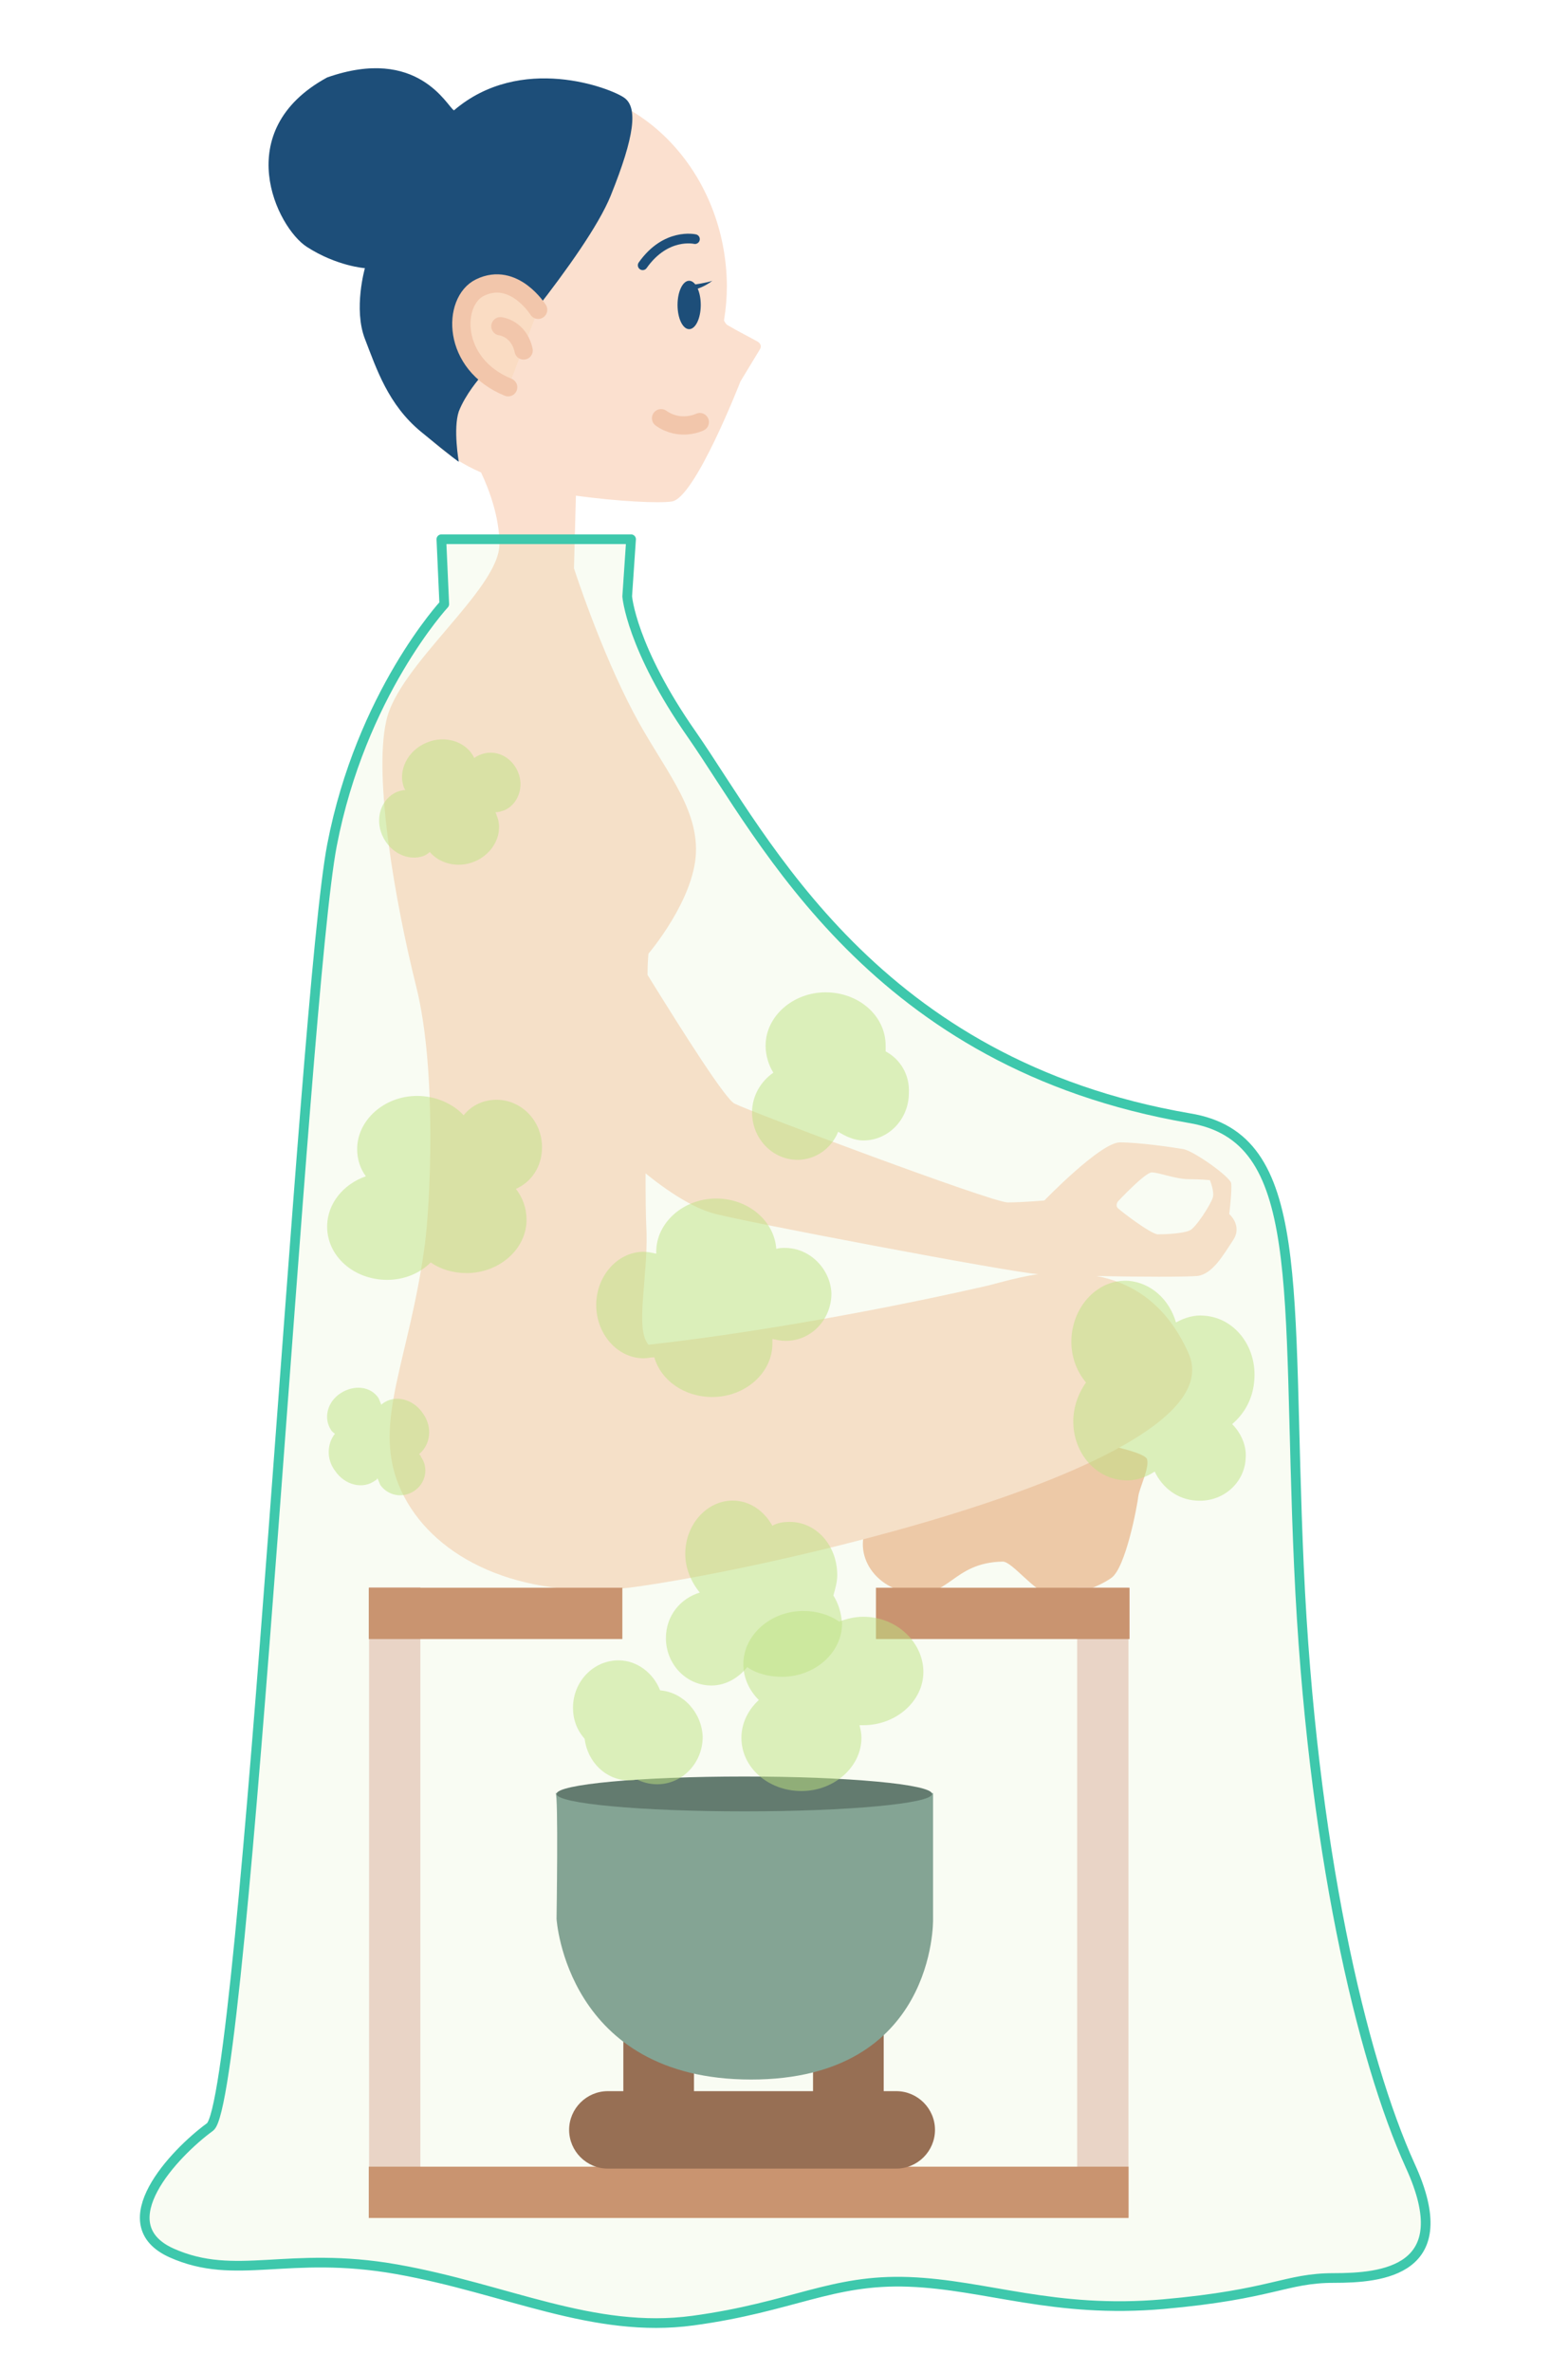
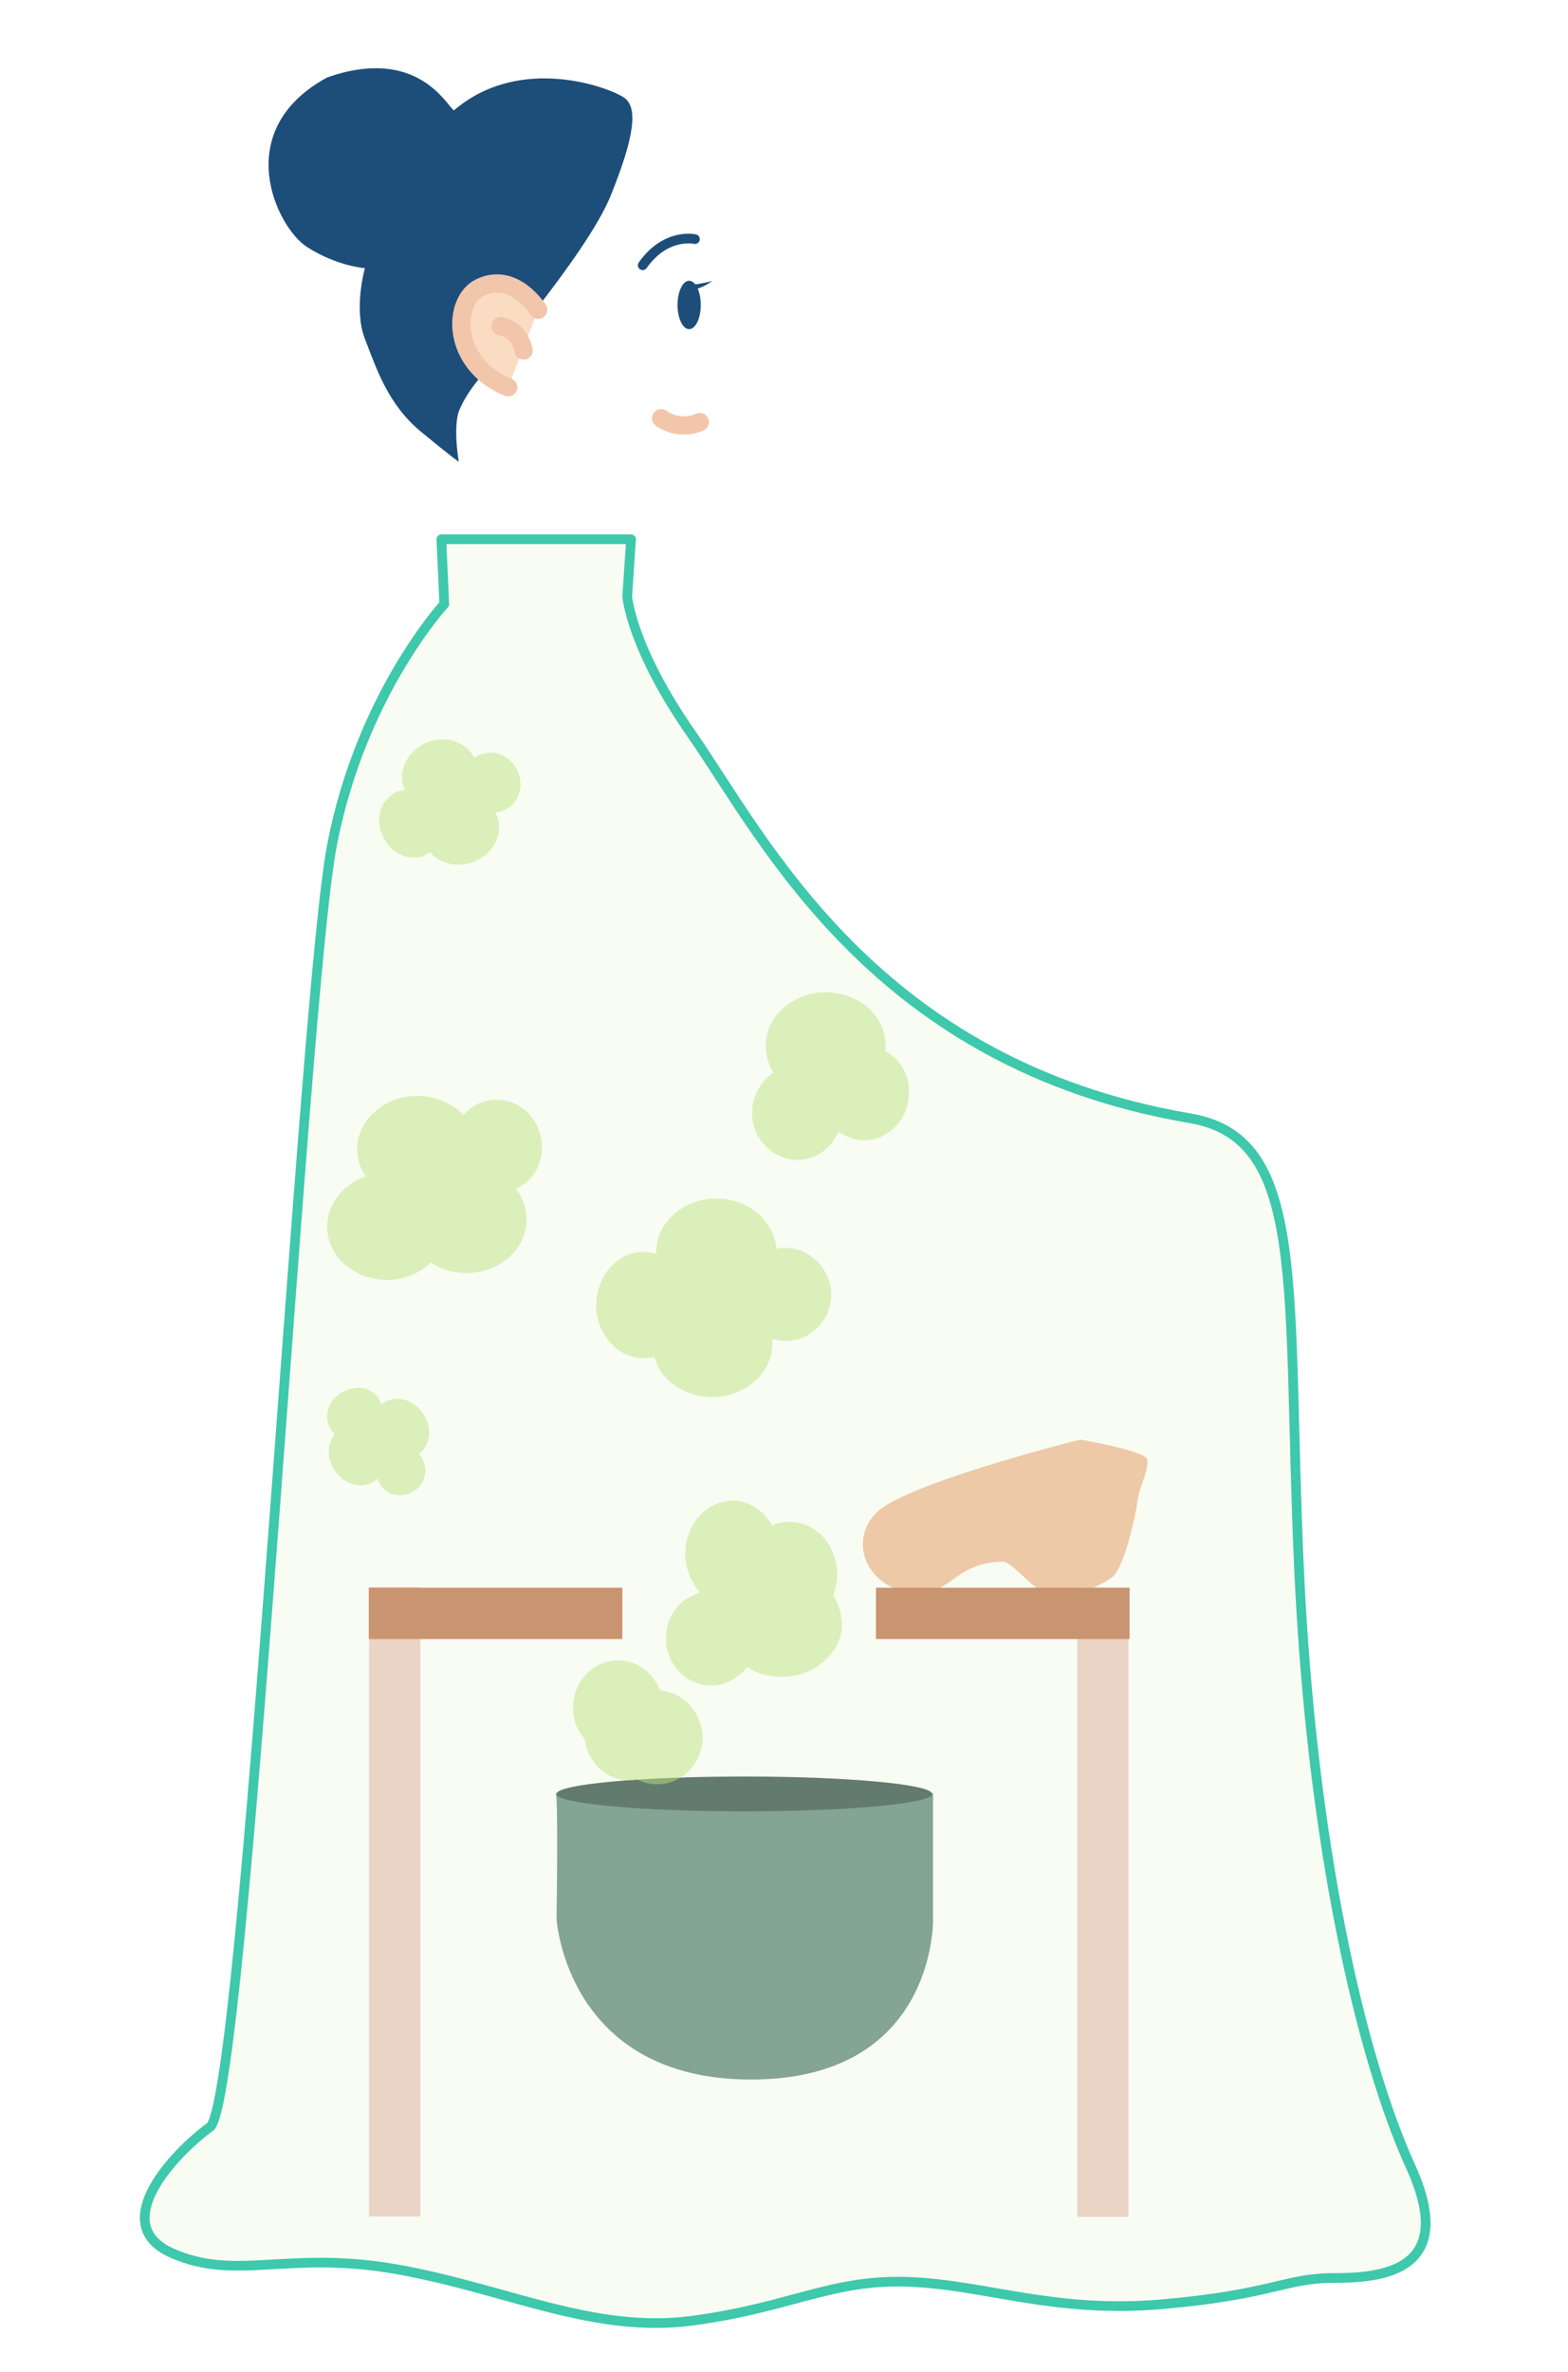
<svg xmlns="http://www.w3.org/2000/svg" version="1.1" id="レイヤー_1" x="0px" y="0px" viewBox="0 0 162 245" style="enable-background:new 0 0 162 245;" xml:space="preserve">
  <style type="text/css">
	.st0{fill-rule:evenodd;clip-rule:evenodd;fill:#FBE0CF;}
	.st1{fill:#1D4E79;}
	.st2{fill:#FADCC3;stroke:#F2C6AB;stroke-width:1.888;stroke-linecap:round;stroke-linejoin:round;stroke-miterlimit:10;}
	.st3{fill:none;stroke:#F2C6AB;stroke-width:1.888;stroke-linecap:round;stroke-linejoin:round;stroke-miterlimit:10;}
	.st4{fill:none;stroke:#1D4E79;stroke-linecap:round;stroke-linejoin:round;stroke-miterlimit:10;}
	.st5{fill:#BFE283;fill-opacity:0.1;stroke:#3EC8AC;stroke-linecap:round;stroke-linejoin:round;stroke-miterlimit:10;}
	.st6{fill:#E9D4C6;}
	.st7{fill:#C99470;}
	.st8{fill:#976F54;}
	.st9{fill:#84A494;}
	.st10{fill:#637B6F;}
	.st11{opacity:0.5;fill:#BFE283;}
	.st12{fill:#F2C6AB;}
	.st13{fill-rule:evenodd;clip-rule:evenodd;fill:#F2C6AB;}
	.st14{opacity:0.5;fill:#C8F6ED;}
</style>
  <g>
    <g>
      <path class="st12" d="M111.6,148.7c0,0,6.5,1.1,6.9,2c0.3,0.9-0.8,3-0.9,3.9s-1.3,7.4-2.8,8.4c-1.4,1-4.5,2.1-6.2,1.8    s-4-3.5-5-3.5c-5.3,0.1-5.5,4-9.8,3.2c-4.2-0.8-6.1-5.1-3.4-8.1C93.1,153.3,111.6,148.7,111.6,148.7z" />
-       <path class="st0" d="M127,125.4c0,0,0.3-2.4,0.2-3.2c-0.2-0.7-3.7-3.2-4.9-3.5c-1.2-0.2-4.6-0.7-6.6-0.7s-7.8,6-7.8,6    s-2.2,0.2-3.8,0.2c-1.6,0-26.4-9.3-28.2-10.2c-0.9-0.4-5.1-7-9-13.3c0-1.4,0.1-2.2,0.1-2.2s4.7-5.5,4.9-10.4    c0.2-4.9-3.5-8.9-6.4-14.4c-3.5-6.6-6.2-15-6.2-15l0.2-7.5c4.4,0.6,8.6,0.8,9.9,0.6c2.4-0.3,7.1-12.4,7.1-12.4l2-3.3    c0.2-0.3,0.1-0.6-0.2-0.8c-0.7-0.4-2.1-1.1-3.1-1.7c-0.2-0.1-0.3-0.3-0.4-0.5c0.2-1.2,0.3-2.4,0.3-3.6C75,18.2,66.7,9,56.4,9    c-10.3,0-18.6,9.2-18.6,20.6c0,8.7,4.9,16.2,11.9,19.2c0.9,1.9,1.9,4.7,1.9,7.4c0,4.7-10.5,12.5-11.7,18.3    c-1.3,5.8,0.9,18.6,3.1,27.4c2.2,8.8,1.4,22.9,0.9,26.6c-1.6,12-5.4,18.3-2.7,24.9s10.6,11.3,21.7,10.8c8.3-0.4,65.4-12,59.9-24.4    c-2.3-5.2-5.9-7.3-9.5-8c4.3,0.1,9.4,0.1,10.4,0c1.6-0.2,2.7-2.2,3.7-3.7S127,125.4,127,125.4z M101.6,132.9    c-13.7,3.1-26.4,5.1-34.6,6c-1.4-1.6-0.1-6.7-0.2-11.5c-0.1-2-0.1-4-0.1-6.2c3.2,2.6,5.5,3.7,6.9,4.1c2.2,0.7,31.2,6.2,33.6,6.3    c0,0,0,0,0.1,0C104.7,132,102.6,132.7,101.6,132.9z M125.3,123.7c-0.2,0.7-1.8,3.2-2.4,3.4c-0.6,0.3-2.4,0.4-3.3,0.4    c-0.8-0.1-3.8-2.4-4.1-2.7c-0.3-0.3,0-0.7,0-0.7s2.8-3,3.5-3s2.5,0.7,3.8,0.7c1.2,0,2.2,0.1,2.2,0.1S125.5,123.1,125.3,123.7z" />
      <path class="st1" d="M49.6,39c0,0,11-12.6,13.5-18.8c2.5-6.2,2.8-9.1,1.4-10.1c-1.4-1-10.7-4.6-17.6,1.3    c-0.7-0.4-3.7-6.7-13.1-3.4c-10.1,5.5-5.2,15.5-2.1,17.5s6,2.2,6,2.2s-1.2,4.2,0,7.3c1.2,3.1,2.4,6.8,5.8,9.6s3.9,3.1,3.9,3.1    s-0.6-3.4,0-5.2C48.1,40.7,49.6,39,49.6,39z" />
      <path class="st2" d="M52.5,40c-5.9-2.4-5.8-8.9-2.9-10.3c3.5-1.7,6,2.3,6,2.3" />
      <path class="st3" d="M51.7,33.7c0,0,1.9,0.2,2.4,2.5" />
      <ellipse class="st1" cx="71.2" cy="31.5" rx="1.2" ry="2.5" />
      <path class="st1" d="M71.7,29.4c0,0,1.4-0.2,1.9-0.4c-0.9,0.7-1.8,0.9-1.8,0.9L71.7,29.4z" />
      <path class="st4" d="M71.8,24.7c0,0-3-0.7-5.4,2.7" />
      <path class="st5" d="M65.2,55.7H45.6l0.3,6.7c0,0-8.6,9.3-11.6,24.9s-9,129.7-12.6,132.4c-3.7,2.7-10.6,10-4,13    c6.7,3,12-0.3,23.3,1.7c11.3,2,20.3,6.7,30.6,5.3s14.3-4.3,22.3-4c8,0.3,15,3.3,26.3,2.3c11.3-1,12.6-2.7,17.6-2.7    c5,0,12.9-0.7,7.9-11.6c-5-11-10.2-32.9-11.5-61.9s0.9-44.3-11.3-46.3C90.3,109.9,79,86.7,71.5,75.9c-6.3-9-6.7-14.3-6.7-14.3    L65.2,55.7z" />
      <rect x="8.3" y="193.8" transform="matrix(-1.836970e-16 1 -1 -1.836970e-16 237.231 155.646)" class="st6" width="65" height="5.3" />
      <rect x="81.5" y="193.8" transform="matrix(-1.836970e-16 1 -1 -1.836970e-16 310.39 82.487)" class="st6" width="65" height="5.3" />
-       <rect x="38.1" y="223.8" class="st7" width="78.5" height="5.3" />
      <rect x="90.5" y="164" class="st7" width="26.2" height="5.3" />
      <rect x="38.1" y="164" class="st7" width="26.2" height="5.3" />
-       <path class="st8" d="M92.6,216h-1.3v-6H84v6H71.7v-6h-7.3v6h-1.6c-2.2,0-4,1.8-4,4c0,2.2,1.8,4,4,4h29.8c2.2,0,4-1.8,4-4    C96.6,217.8,94.8,216,92.6,216z" />
      <path class="st9" d="M57.4,185.2c0,0,5.5,1.8,19.5,1.8s19.5-1.8,19.5-1.8v13.1c0,0,0.3,16.5-18.8,16.5s-20.1-16.6-20.1-16.6    S57.7,185.2,57.4,185.2z" />
      <ellipse class="st10" cx="76.9" cy="185.3" rx="19.4" ry="1.8" />
      <path class="st11" d="M68.2,174.6c-0.7-1.8-2.4-3.1-4.3-3.1c-2.6,0-4.7,2.2-4.7,4.9c0,1.2,0.4,2.3,1.2,3.2    c0.3,2.4,2.2,4.3,4.6,4.3c0.3,0,0.5,0,0.8-0.1c0.6,0.3,1.3,0.5,2.1,0.5c2.6,0,4.7-2.2,4.7-4.9C72.5,176.9,70.6,174.8,68.2,174.6z" />
      <path class="st11" d="M86.1,164.8c0.2-0.7,0.4-1.4,0.4-2.1c0-3.1-2.2-5.5-4.9-5.5c-0.7,0-1.3,0.1-1.8,0.4    c-0.9-1.6-2.4-2.6-4.1-2.6c-2.7,0-4.9,2.5-4.9,5.5c0,1.5,0.6,2.9,1.5,4c-2,0.6-3.5,2.4-3.5,4.7c0,2.7,2.1,4.9,4.7,4.9    c1.5,0,2.8-0.8,3.7-1.9c1,0.7,2.3,1,3.6,1c3.4,0,6.2-2.5,6.2-5.5C86.9,166.5,86.6,165.6,86.1,164.8z" />
      <path class="st11" d="M53.5,79.7c-0.7-1.6-2.4-2.4-4-1.7c-0.2,0.1-0.4,0.2-0.5,0.3c-0.8-1.7-3-2.4-4.9-1.6c-2,0.8-3.1,3-2.3,4.8    c0,0,0.1,0.1,0.1,0.1c-0.3,0-0.6,0.1-0.9,0.2c-1.6,0.7-2.3,2.7-1.5,4.5s2.7,2.7,4.3,2.1c0.2-0.1,0.4-0.2,0.6-0.4    c1,1.2,2.9,1.7,4.6,1c2-0.8,3.1-3,2.3-4.8c0-0.1-0.1-0.2-0.1-0.3c0.3,0,0.6-0.1,0.9-0.2C53.5,83.1,54.2,81.3,53.5,79.7z" />
      <path class="st11" d="M43.3,150.2c1.2-1,1.4-2.8,0.4-4.2c-1-1.5-2.9-2-4.2-1c0,0-0.1,0.1-0.1,0.1c-0.1-0.2-0.2-0.5-0.3-0.7    c-0.8-1.2-2.5-1.4-3.9-0.5s-1.8,2.6-1,3.8c0.1,0.2,0.3,0.3,0.4,0.4c-0.8,1-0.9,2.6,0,3.8c1,1.5,2.9,2,4.2,1c0.1,0,0.1-0.1,0.2-0.2    c0.1,0.2,0.2,0.5,0.3,0.7c0.8,1.1,2.3,1.4,3.5,0.6c1.2-0.8,1.5-2.4,0.7-3.5C43.5,150.4,43.4,150.3,43.3,150.2z" />
-       <path class="st11" d="M89.2,167c-0.9,0-1.7,0.2-2.5,0.5c-1-0.7-2.3-1.1-3.7-1.1c-3.4,0-6.2,2.5-6.2,5.5c0,1.4,0.6,2.7,1.6,3.7    c-1.1,1-1.8,2.4-1.8,3.9c0,3.1,2.8,5.5,6.2,5.5c3.4,0,6.2-2.5,6.2-5.5c0-0.5-0.1-0.9-0.2-1.3c0.1,0,0.3,0,0.4,0    c3.4,0,6.2-2.5,6.2-5.5S92.7,167,89.2,167z" />
      <path class="st2" d="M72.3,43.6c0,0-2,1-4-0.4" />
      <path class="st11" d="M91.5,108.6c0-0.2,0-0.4,0-0.6c0-3.1-2.8-5.5-6.2-5.5s-6.2,2.5-6.2,5.5c0,1,0.3,2,0.8,2.8    c-1.3,0.9-2.2,2.4-2.2,4.1c0,2.7,2.1,4.9,4.7,4.9c1.9,0,3.5-1.2,4.2-2.9c0.8,0.5,1.7,0.9,2.6,0.9c2.6,0,4.7-2.2,4.7-4.9    C94,111,93,109.4,91.5,108.6z" />
      <path class="st11" d="M81.1,128.9c-0.3,0-0.6,0-0.9,0.1c-0.2-2.9-2.9-5.2-6.2-5.2c-3.4,0-6.2,2.5-6.2,5.5c0,0.1,0,0.1,0,0.2    c-0.4-0.1-0.9-0.2-1.3-0.2c-2.7,0-4.9,2.5-4.9,5.5s2.2,5.5,4.9,5.5c0.4,0,0.7-0.1,1.1-0.1c0.7,2.4,3.1,4.1,6,4.1    c3.4,0,6.2-2.5,6.2-5.5c0-0.2,0-0.3,0-0.5c0.4,0.1,0.9,0.2,1.4,0.2c2.6,0,4.7-2.2,4.7-4.9C85.8,131.1,83.7,128.9,81.1,128.9z" />
      <path class="st11" d="M56,118.5c0-2.7-2.1-4.9-4.7-4.9c-1.4,0-2.6,0.6-3.4,1.6c-1.1-1.2-2.9-2-4.8-2c-3.4,0-6.2,2.5-6.2,5.5    c0,1,0.3,2,0.9,2.8c-2.3,0.8-4,2.8-4,5.2c0,3.1,2.8,5.5,6.2,5.5c1.8,0,3.4-0.7,4.5-1.8c1,0.7,2.3,1.1,3.7,1.1    c3.4,0,6.2-2.5,6.2-5.5c0-1.2-0.4-2.3-1.1-3.2C54.9,122.1,56,120.5,56,118.5z" />
-       <path class="st11" d="M123.6,155c2.7,0.2,5-1.8,5.1-4.4c0.1-1.3-0.5-2.6-1.4-3.5c1.3-1.1,2.2-2.7,2.3-4.7c0.2-3.4-2.1-6.3-5.2-6.5    c-1-0.1-2,0.2-2.9,0.7c-0.7-2.4-2.6-4.1-4.9-4.3c-3.1-0.2-5.7,2.5-5.9,5.9c-0.1,1.8,0.5,3.4,1.5,4.6c-0.7,1-1.2,2.2-1.3,3.6    c-0.2,3.4,2.1,6.3,5.2,6.5c1.2,0.1,2.3-0.3,3.2-0.9C120.1,153.7,121.7,154.9,123.6,155z" />
    </g>
  </g>
</svg>